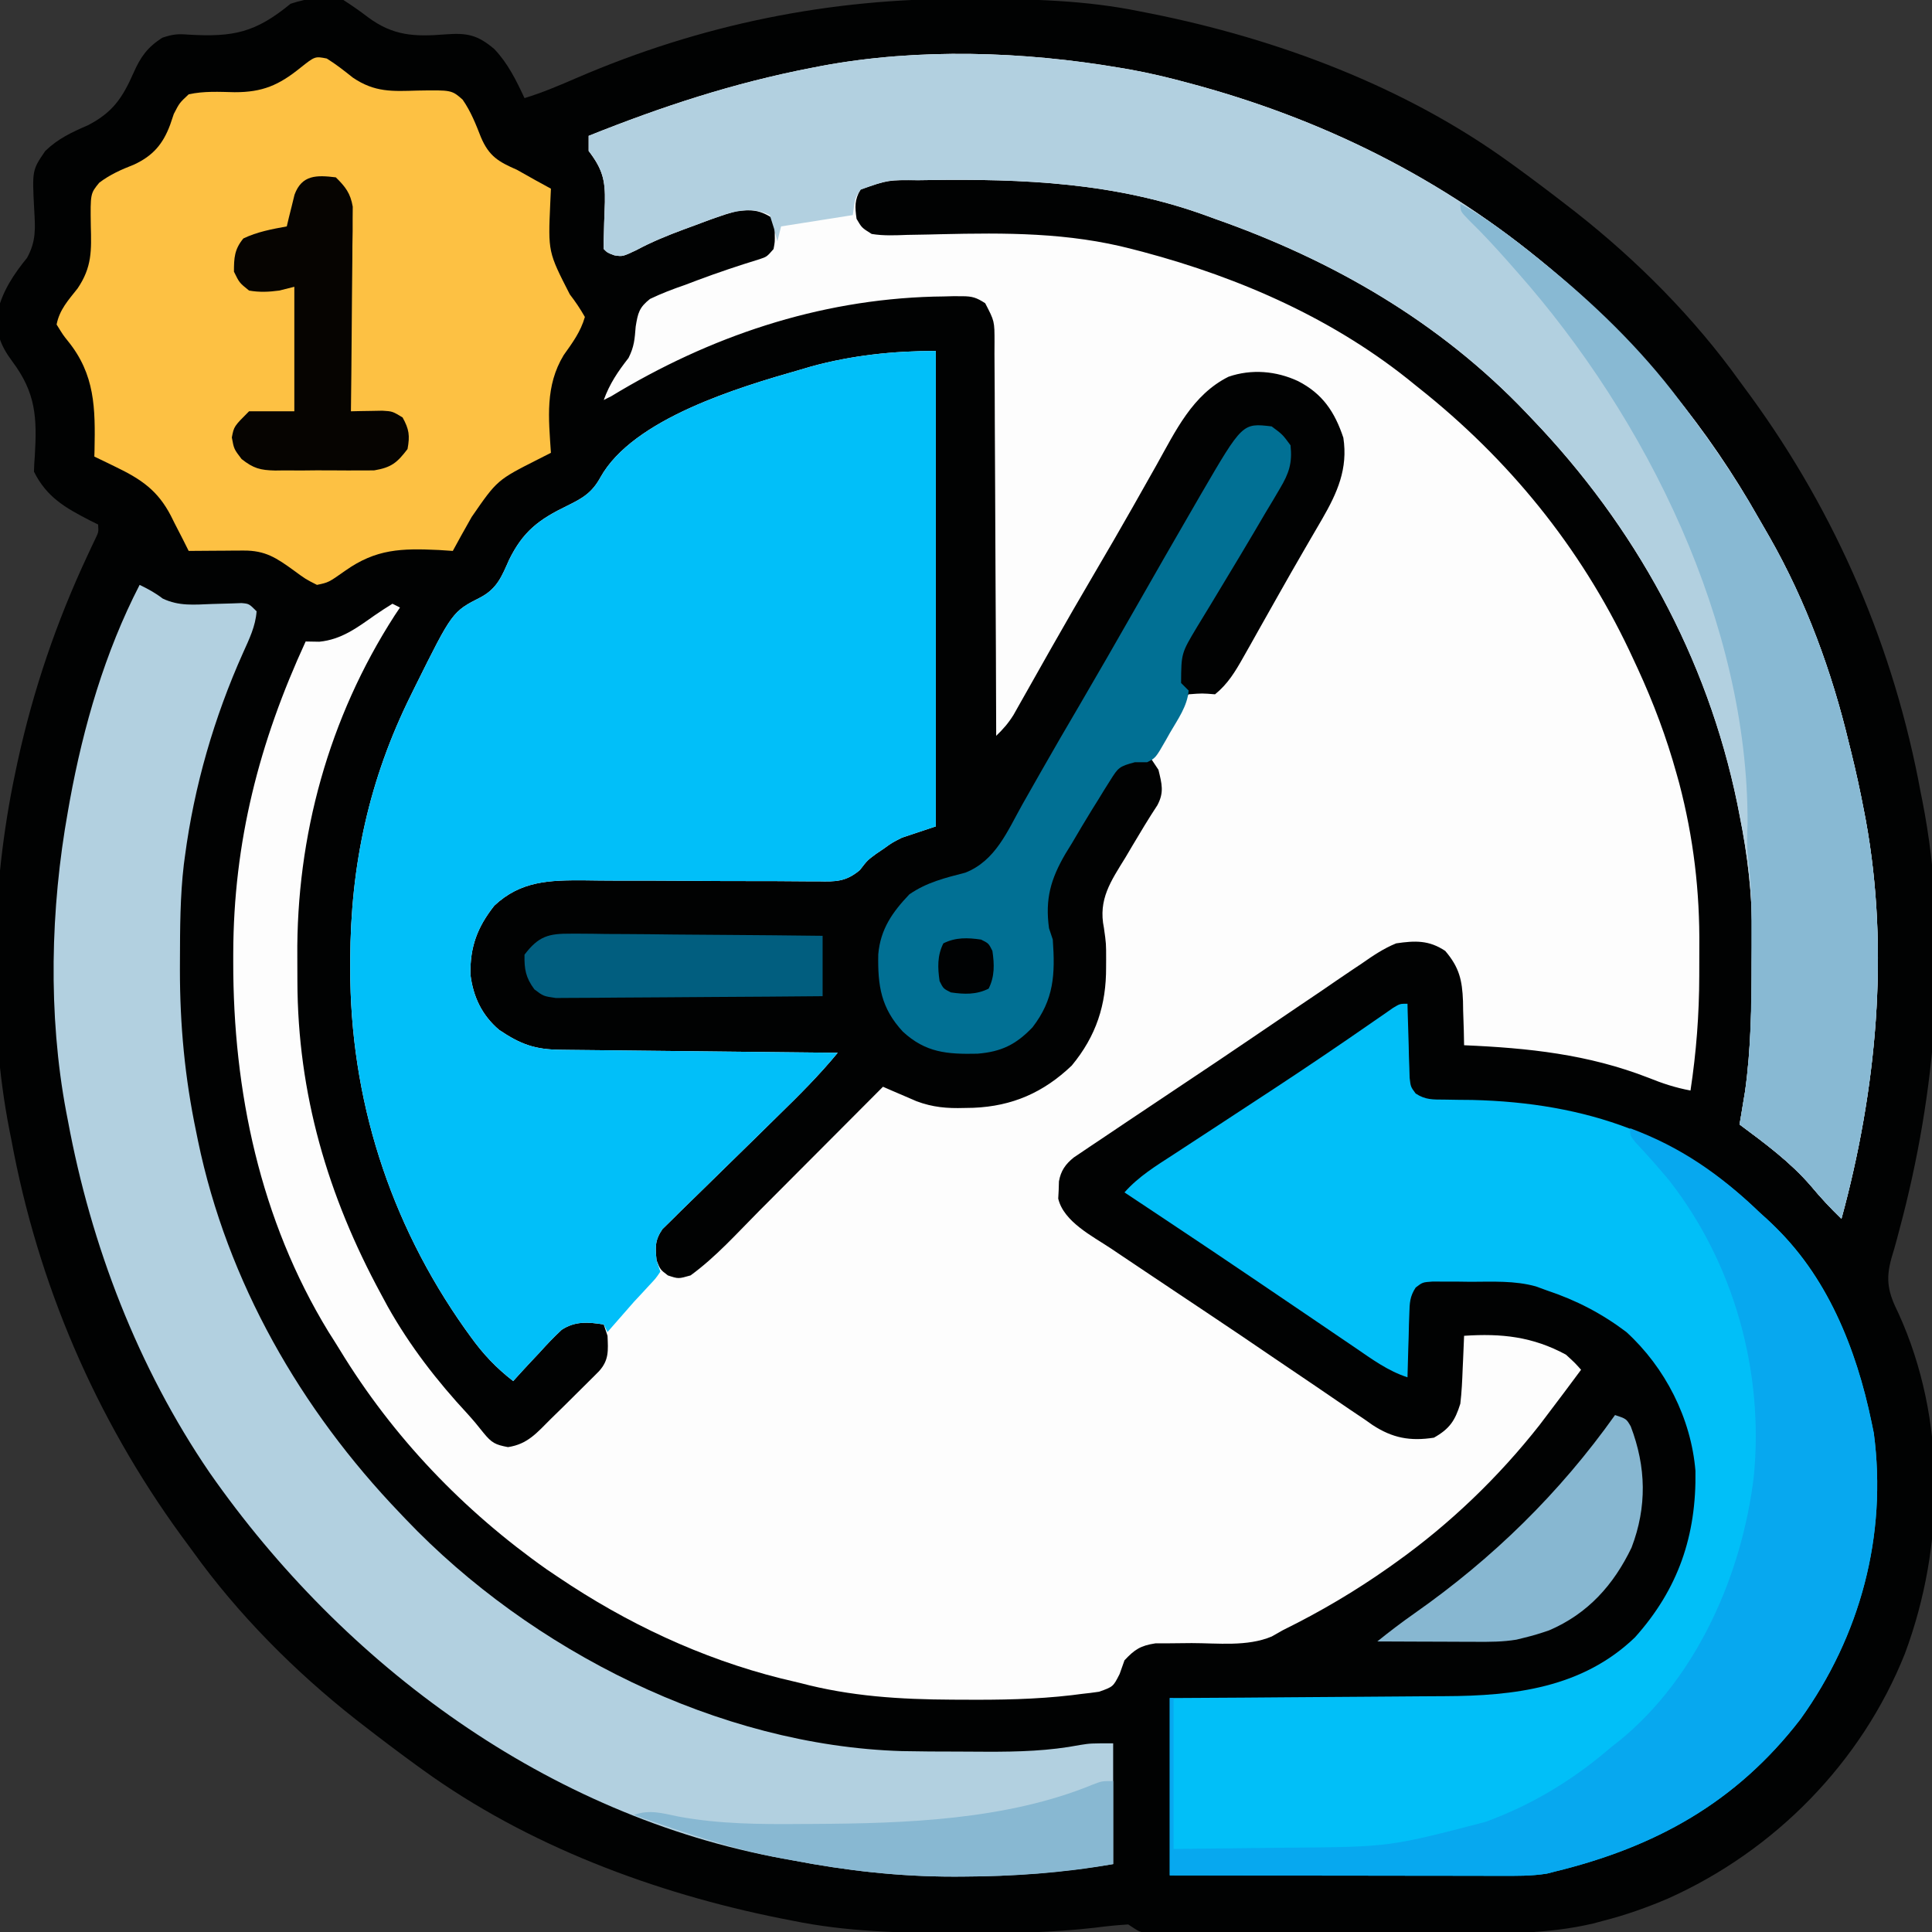
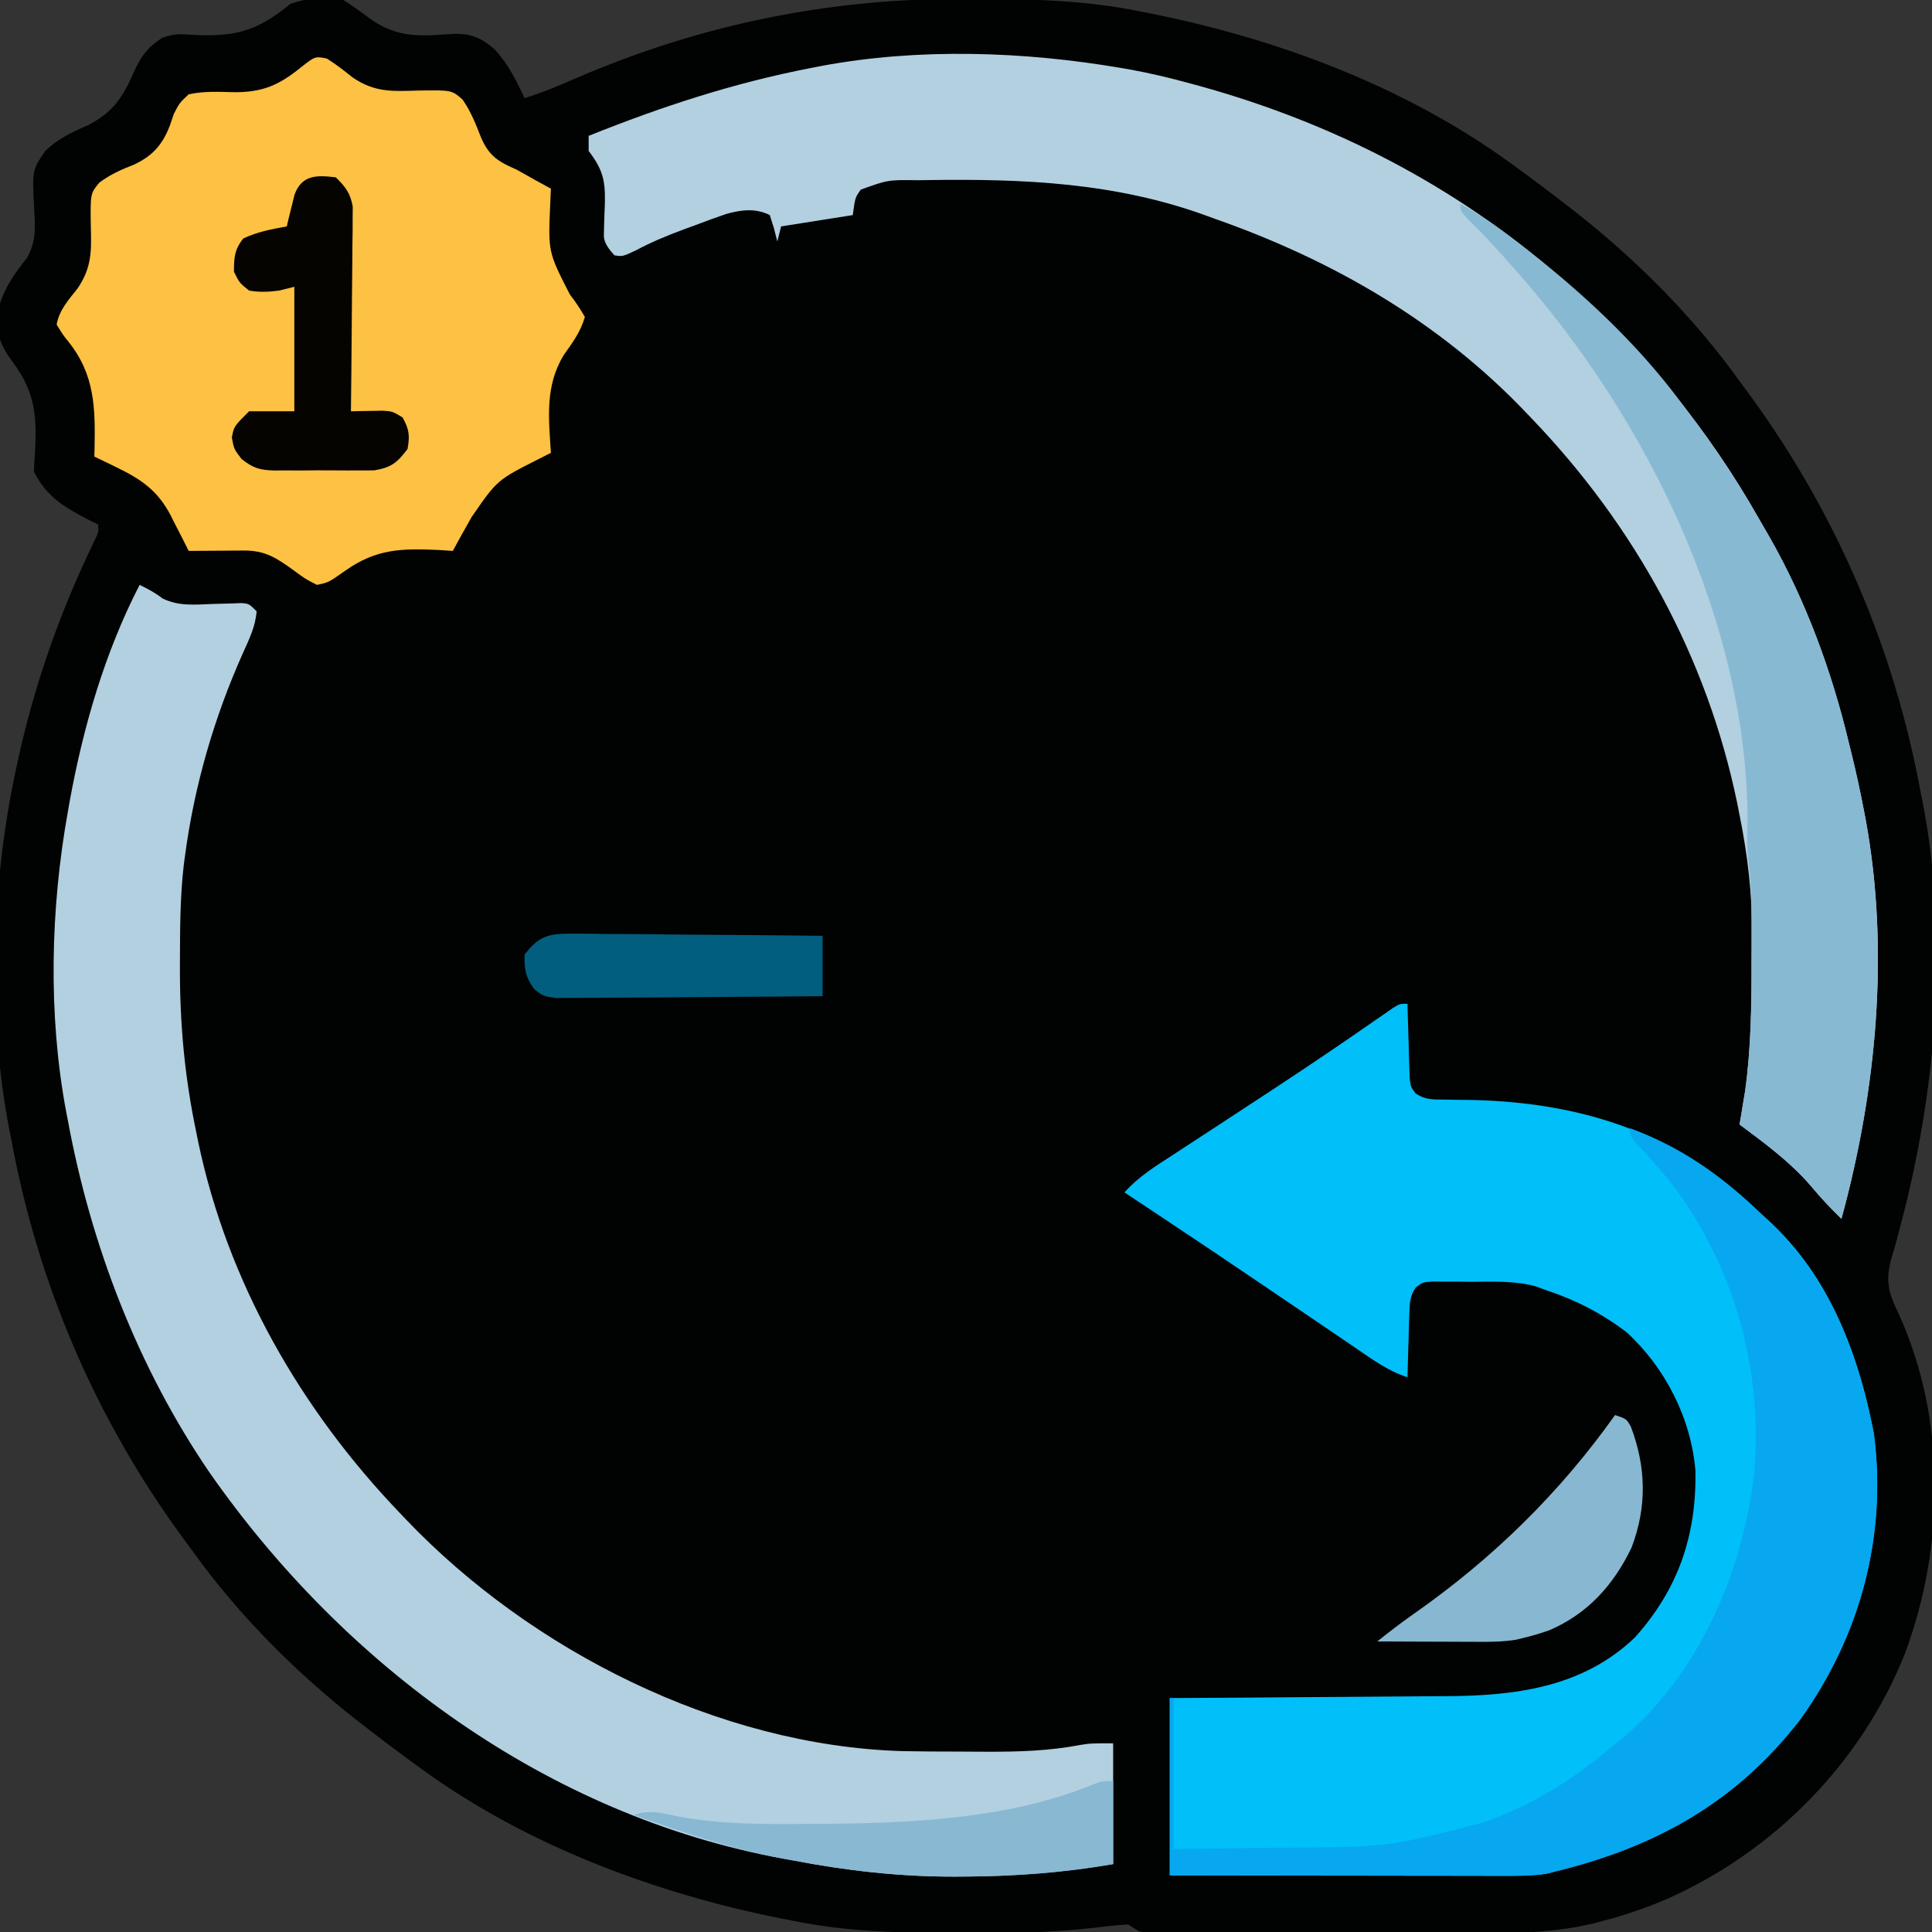
<svg xmlns="http://www.w3.org/2000/svg" height="512" width="512" version="1.1">
  <rect width="100%" height="100%" fill="#333333" stroke="none" />
  <path transform="translate(91,0)" fill="#010202" d="M0 0 C2.248 1.441 4.323 2.889 6.438 4.5 C13.144 9.525 18.859 9.767 27.072 9.105 C32.694 8.695 35.506 9.176 40 13 C43.636 16.85 45.783 21.247 48 26 C52.788 24.539 57.304 22.609 61.89 20.624 C94.822 6.452 128.767 -0.448 164.562 -0.312 C166.094 -0.309 166.094 -0.309 167.656 -0.306 C182.296 -0.256 196.613 0.046 211 3 C212.519 3.298 212.519 3.298 214.068 3.602 C247.461 10.28 281.24 22.899 309 43 C309.609 43.441 310.218 43.881 310.846 44.335 C315.625 47.812 320.334 51.372 325 55 C325.813 55.631 325.813 55.631 326.643 56.274 C342.873 69.033 357.972 84.215 370 101 C370.989 102.345 371.979 103.69 372.969 105.035 C395.769 136.342 410.988 171.9 418 210 C418.161 210.801 418.322 211.601 418.487 212.426 C425.71 249.354 422.057 289.829 412.367 325.855 C412.139 326.725 411.911 327.594 411.675 328.49 C411.234 330.13 410.765 331.763 410.266 333.387 C408.607 339.3 409.427 342.64 412.125 348.062 C424.877 376.073 424.485 409.659 413.812 438.25 C402.292 467.134 379.272 490.509 350.989 503.152 C345.462 505.508 339.823 507.512 334 509 C333.072 509.248 332.144 509.496 331.189 509.751 C318.859 512.644 306.623 512.418 294.016 512.363 C291.623 512.363 289.23 512.363 286.837 512.365 C281.855 512.365 276.873 512.354 271.891 512.336 C265.498 512.313 259.106 512.313 252.714 512.32 C247.788 512.323 242.862 512.316 237.936 512.307 C235.577 512.303 233.219 512.302 230.86 512.303 C227.579 512.304 224.298 512.291 221.017 512.275 C220.041 512.277 219.066 512.28 218.06 512.282 C217.169 512.275 216.278 512.268 215.36 512.261 C214.199 512.258 214.199 512.258 213.014 512.254 C211 512 211 512 208 510 C205.032 510.177 202.179 510.468 199.238 510.855 C187.873 512.166 176.618 512.357 165.188 512.312 C164.177 512.31 163.166 512.308 162.125 512.306 C147.558 512.256 133.314 511.939 119 509 C117.987 508.801 116.975 508.603 115.932 508.398 C82.539 501.72 48.76 489.101 21 469 C20.391 468.559 19.782 468.119 19.154 467.665 C14.375 464.188 9.666 460.628 5 457 C4.458 456.579 3.916 456.159 3.357 455.726 C-12.873 442.967 -27.972 427.785 -40 411 C-40.989 409.655 -41.979 408.31 -42.969 406.965 C-65.769 375.658 -80.988 340.1 -88 302 C-88.241 300.799 -88.241 300.799 -88.487 299.574 C-94.361 269.547 -93.31 234.848 -87 205 C-86.78 203.958 -86.561 202.916 -86.334 201.843 C-82.194 182.859 -76.066 164.862 -67.844 147.269 C-67.474 146.476 -67.104 145.684 -66.723 144.867 C-66.39 144.167 -66.058 143.467 -65.715 142.746 C-64.874 141.006 -64.874 141.006 -65 139 C-65.736 138.636 -66.472 138.273 -67.23 137.898 C-73.765 134.532 -78.629 131.742 -82 125 C-81.978 123.639 -81.896 122.278 -81.781 120.922 C-81.161 110.614 -81.496 104.103 -87.768 95.748 C-91.081 91.255 -92.139 88.08 -91.633 82.531 C-90.257 77.029 -87.375 72.692 -83.832 68.332 C-81.381 63.874 -81.655 60.477 -81.938 55.5 C-82.48 45.089 -82.48 45.089 -79 40 C-75.564 36.704 -72.019 35.07 -67.688 33.188 C-61.147 29.803 -58.567 25.988 -55.624 19.331 C-53.726 15.04 -51.95 12.568 -48 10 C-45.133 9.044 -43.878 8.952 -40.973 9.184 C-29.14 9.853 -23.329 8.661 -14 1 C-9.198 -0.601 -4.997 -0.99 0 0 Z" />
-   <path transform="translate(297,18)" fill="#FDFDFD" d="M0 0 C0.785 0.134 1.569 0.268 2.378 0.406 C7.656 1.355 12.826 2.595 18 4 C18.954 4.259 19.908 4.518 20.892 4.784 C56.241 14.588 88.202 30.99 116 55 C117.205 56.038 117.205 56.038 118.434 57.098 C138.674 74.941 155.7 95.702 168.991 119.217 C169.971 120.949 170.974 122.668 171.977 124.387 C181.635 141.336 188.48 160.06 193 179 C193.177 179.711 193.354 180.422 193.537 181.155 C194.843 186.409 195.984 191.682 197 197 C197.152 197.798 197.305 198.595 197.462 199.417 C203.801 234.209 200.273 271.07 191 305 C188.11 302.198 185.446 299.348 182.875 296.25 C177.42 289.932 170.677 284.957 164 280 C164.133 279.224 164.266 278.448 164.402 277.648 C164.579 276.568 164.756 275.488 164.938 274.375 C165.199 272.809 165.199 272.809 165.465 271.211 C167.04 259.917 167.212 248.508 167.24 237.125 C167.25 234.766 167.281 232.409 167.312 230.051 C167.389 219.088 166.161 208.738 164 198 C163.702 196.478 163.702 196.478 163.397 194.925 C155.403 156.162 136.295 121.463 109 93 C108.496 92.469 107.992 91.937 107.473 91.39 C84.545 67.326 56.216 50.958 25 40 C24.33 39.754 23.66 39.508 22.97 39.255 C-1.277 30.37 -25.825 29.34 -51.332 29.727 C-52.104 29.737 -52.876 29.748 -53.671 29.759 C-61.633 29.685 -61.633 29.685 -68.938 32.188 C-70.56 34.956 -70.449 36.855 -70 40 C-68.625 42.36 -68.625 42.36 -66 44 C-62.861 44.515 -59.78 44.369 -56.609 44.25 C-54.695 44.215 -52.78 44.181 -50.866 44.147 C-49.866 44.122 -48.867 44.097 -47.837 44.071 C-30.519 43.671 -13.866 43.592 3 48 C3.954 48.247 4.907 48.493 5.89 48.748 C31.942 55.699 57.062 66.766 78 84 C79.017 84.816 80.034 85.632 81.082 86.473 C104.77 105.755 123.287 129.209 136 157 C136.336 157.724 136.673 158.448 137.019 159.193 C141.198 168.276 144.642 177.423 147.312 187.062 C147.543 187.887 147.773 188.712 148.01 189.561 C151.802 204.013 153.488 218.22 153.336 233.142 C153.312 235.631 153.316 238.12 153.322 240.609 C153.303 250.879 152.536 260.847 151 271 C147.052 270.263 143.603 269.136 139.875 267.625 C123.885 261.391 108.009 259.725 91 259 C90.974 257.698 90.948 256.396 90.922 255.055 C90.866 253.328 90.808 251.602 90.75 249.875 C90.736 249.019 90.722 248.163 90.707 247.281 C90.494 241.744 89.726 238.365 86 234 C81.698 231.132 78.048 231.256 73 232 C69.664 233.359 66.853 235.263 63.91 237.324 C62.64 238.173 62.64 238.173 61.344 239.038 C58.568 240.9 55.816 242.793 53.062 244.688 C51.132 245.992 49.201 247.295 47.268 248.595 C43.232 251.316 39.205 254.05 35.185 256.793 C29.021 260.995 22.821 265.14 16.613 269.277 C13.655 271.253 10.697 273.231 7.74 275.209 C5.833 276.484 3.926 277.759 2.018 279.032 C-0.641 280.81 -3.294 282.595 -5.945 284.383 C-6.736 284.91 -7.527 285.437 -8.341 285.979 C-9.422 286.711 -9.422 286.711 -10.524 287.458 C-11.151 287.879 -11.777 288.3 -12.423 288.733 C-14.651 290.523 -15.868 292.261 -16.371 295.086 C-16.404 296.219 -16.404 296.219 -16.438 297.375 C-16.477 298.125 -16.517 298.875 -16.559 299.648 C-15.099 305.794 -7.473 309.6 -2.547 312.883 C-1.292 313.729 -1.292 313.729 -0.011 314.592 C2.738 316.443 5.493 318.285 8.25 320.125 C10.168 321.408 12.086 322.691 14.004 323.973 C16.979 325.962 19.955 327.95 22.932 329.935 C28.9 333.914 34.843 337.927 40.764 341.974 C44.467 344.501 48.183 347.008 51.901 349.512 C53.665 350.705 55.423 351.906 57.175 353.115 C59.625 354.803 62.093 356.461 64.566 358.113 C65.275 358.612 65.984 359.11 66.714 359.624 C72.023 363.107 76.687 363.973 83 363 C87.161 360.659 88.607 358.475 90 354 C90.372 350.901 90.507 347.805 90.625 344.688 C90.664 343.852 90.702 343.016 90.742 342.154 C90.836 340.103 90.919 338.052 91 336 C100.913 335.331 109.153 336.211 118 341 C120.367 343.172 120.367 343.172 122 345 C119.03 349.023 116.027 353.019 113 357 C112.339 357.874 111.677 358.748 110.996 359.648 C100.158 373.435 87.274 385.821 73 396 C72.4 396.429 71.8 396.857 71.181 397.299 C62.199 403.638 52.864 409.147 43 414 C42.013 414.559 41.025 415.119 40.008 415.695 C33.521 418.422 25.737 417.442 18.81 417.436 C16.808 417.439 14.806 417.467 12.805 417.496 C11.026 417.499 11.026 417.499 9.21 417.502 C5.249 418.117 3.738 419.088 1 422 C0.575 423.198 0.15 424.396 -0.288 425.631 C-2 429 -2 429 -5.718 430.324 C-7.269 430.557 -8.826 430.749 -10.387 430.91 C-11.227 431.018 -12.068 431.126 -12.934 431.237 C-22.538 432.365 -32.154 432.506 -41.812 432.438 C-42.731 432.434 -43.649 432.431 -44.596 432.428 C-58.445 432.361 -71.562 431.567 -85 428 C-86.698 427.594 -88.396 427.189 -90.094 426.785 C-111.182 421.498 -131.012 412.134 -149 400 C-150.02 399.313 -151.039 398.626 -152.09 397.918 C-174.211 382.335 -192.9 362.802 -206.959 339.702 C-207.948 338.085 -208.966 336.485 -209.984 334.887 C-228.063 305.273 -235.24 271.159 -235.188 236.875 C-235.187 236.143 -235.186 235.411 -235.186 234.656 C-235.119 205.136 -228.314 178.741 -216 152 C-214.804 152.021 -213.607 152.041 -212.375 152.062 C-206.525 151.493 -202.382 148.36 -197.699 145.063 C-196.166 143.993 -194.586 142.99 -193 142 C-192.34 142.33 -191.68 142.66 -191 143 C-191.473 143.706 -191.946 144.413 -192.434 145.141 C-209.842 172.153 -218.491 203.563 -218.206 235.626 C-218.187 237.763 -218.185 239.899 -218.186 242.035 C-218.114 271.808 -210.156 298.911 -196 325 C-195.138 326.599 -195.138 326.599 -194.258 328.23 C-188.385 338.69 -181.196 347.97 -173.043 356.746 C-171.588 358.351 -170.201 360.018 -168.863 361.723 C-166.665 364.409 -165.75 364.857 -162.375 365.5 C-157.139 364.724 -154.676 361.653 -151 358 C-149.803 356.829 -148.607 355.659 -147.41 354.488 C-144.891 352.005 -142.375 349.518 -139.879 347.012 C-139.083 346.214 -139.083 346.214 -138.272 345.401 C-135.571 342.426 -135.841 339.89 -136 336 C-136.495 334.515 -136.495 334.515 -137 333 C-141.115 332.356 -144.562 332.059 -148.149 334.406 C-150.237 336.353 -152.159 338.373 -154.062 340.5 C-154.737 341.215 -155.412 341.931 -156.107 342.668 C-157.761 344.427 -159.389 346.203 -161 348 C-165.542 344.469 -168.964 340.852 -172.312 336.188 C-172.785 335.534 -173.257 334.88 -173.743 334.206 C-193.778 305.918 -204.25 273.085 -204.188 238.5 C-204.186 237.781 -204.185 237.062 -204.184 236.321 C-204.099 211.225 -199.213 188.532 -188 166 C-187.662 165.313 -187.324 164.625 -186.975 163.917 C-177.129 144.092 -177.129 144.092 -169.531 140.242 C-165.202 137.887 -164 134.673 -162.062 130.312 C-158.325 122.75 -154.138 119.638 -146.659 116.021 C-142.587 114.019 -140.137 112.609 -137.875 108.5 C-129.228 92.958 -101.112 84.603 -85 80 C-84.002 79.706 -83.005 79.412 -81.977 79.109 C-71.158 76.151 -60.202 75 -49 75 C-49 116.58 -49 158.16 -49 201 C-51.97 201.99 -54.94 202.98 -58 204 C-60.629 205.34 -60.629 205.34 -62.75 206.875 C-63.446 207.347 -64.142 207.819 -64.859 208.305 C-67.146 209.995 -67.146 209.995 -69.126 212.571 C-72.781 215.66 -75.55 215.674 -80.12 215.564 C-80.924 215.565 -81.728 215.566 -82.556 215.567 C-84.297 215.566 -86.038 215.553 -87.779 215.53 C-90.543 215.496 -93.305 215.493 -96.068 215.499 C-102.934 215.507 -109.8 215.466 -116.666 215.416 C-122.465 215.375 -128.263 215.357 -134.063 215.373 C-136.772 215.371 -139.479 215.334 -142.188 215.296 C-151.314 215.26 -158.942 215.382 -166 222 C-170.523 227.736 -172.45 232.917 -172.332 240.238 C-171.623 246.134 -169.281 251.061 -164.734 254.926 C-159.026 258.784 -155.21 260.153 -148.337 260.205 C-147.547 260.215 -146.757 260.225 -145.942 260.235 C-143.324 260.267 -140.705 260.292 -138.086 260.316 C-136.273 260.337 -134.46 260.358 -132.646 260.379 C-127.869 260.435 -123.092 260.484 -118.314 260.532 C-113.441 260.582 -108.568 260.638 -103.695 260.693 C-94.13 260.801 -84.565 260.902 -75 261 C-79.903 266.944 -85.254 272.29 -90.773 277.66 C-92.669 279.523 -94.563 281.387 -96.457 283.252 C-99.425 286.172 -102.398 289.087 -105.385 291.988 C-107.346 293.891 -109.298 295.803 -111.242 297.724 C-113.066 299.527 -114.902 301.318 -116.75 303.096 C-117.983 304.323 -117.983 304.323 -119.24 305.574 C-119.968 306.286 -120.696 306.998 -121.446 307.731 C-123.46 310.671 -123.372 312.505 -123 316 C-122.029 318.462 -122.029 318.462 -120 320 C-117.219 320.921 -117.219 320.921 -114 320 C-107.319 315.156 -101.611 308.742 -95.812 302.91 C-94.86 301.956 -93.907 301.002 -92.955 300.048 C-90.473 297.563 -87.995 295.075 -85.518 292.586 C-82.978 290.037 -80.436 287.49 -77.895 284.943 C-72.927 279.965 -67.962 274.984 -63 270 C-62.191 270.353 -61.381 270.706 -60.547 271.07 C-59.478 271.528 -58.409 271.987 -57.307 272.458 C-56.25 272.915 -55.193 273.371 -54.104 273.841 C-49.82 275.441 -46.032 275.764 -41.5 275.625 C-40.686 275.61 -39.872 275.594 -39.034 275.578 C-28.722 275.153 -20.461 271.531 -12.977 264.387 C-6.492 256.557 -3.819 248.271 -3.875 238.312 C-3.871 237.643 -3.867 236.973 -3.863 236.283 C-3.859 232.059 -3.859 232.059 -4.451 227.887 C-6.003 220.349 -2.633 215.559 1.25 209.25 C1.849 208.236 2.449 207.221 3.066 206.176 C5.219 202.543 7.389 198.929 9.71 195.401 C11.555 191.967 10.893 189.711 10 186 C9.34 185.01 8.68 184.02 8 183 C9.478 180.142 11.014 177.32 12.562 174.5 C12.981 173.689 13.399 172.878 13.83 172.043 C15.085 169.798 16.227 167.866 18 166 C21.59 165.719 21.59 165.719 25 166 C28.388 163.248 30.346 159.996 32.469 156.223 C33.117 155.079 33.765 153.935 34.433 152.756 C35.122 151.525 35.811 150.294 36.5 149.062 C37.211 147.802 37.922 146.542 38.633 145.283 C39.713 143.372 40.791 141.461 41.867 139.548 C44.101 135.58 46.362 131.629 48.648 127.691 C49.197 126.745 49.745 125.798 50.311 124.822 C51.326 123.071 52.346 121.321 53.369 119.574 C57.407 112.577 60.262 106.206 59 98 C56.709 91.128 53.488 86.331 47 83 C41.204 80.295 34.647 79.741 28.566 81.84 C18.997 86.633 14.57 96.167 9.511 105.195 C7.758 108.324 5.987 111.442 4.219 114.562 C3.862 115.194 3.505 115.825 3.137 116.476 C-0.187 122.35 -3.585 128.179 -7 134 C-10.821 140.512 -14.604 147.043 -18.324 153.613 C-18.688 154.255 -19.053 154.897 -19.428 155.559 C-21.211 158.703 -22.99 161.85 -24.76 165.002 C-25.4 166.132 -26.04 167.262 -26.699 168.426 C-27.547 169.933 -27.547 169.933 -28.413 171.47 C-29.803 173.686 -31.132 175.21 -33 177 C-33.001 176.426 -33.003 175.853 -33.004 175.262 C-33.041 161.307 -33.101 147.353 -33.184 133.398 C-33.224 126.65 -33.256 119.902 -33.271 113.153 C-33.285 106.643 -33.32 100.134 -33.368 93.624 C-33.383 91.138 -33.391 88.651 -33.392 86.165 C-33.394 82.688 -33.421 79.212 -33.454 75.735 C-33.449 74.702 -33.444 73.67 -33.439 72.605 C-33.44 67.111 -33.44 67.111 -35.912 62.36 C-38.191 60.876 -39.332 60.497 -42.027 60.504 C-43.199 60.499 -43.199 60.499 -44.394 60.495 C-45.653 60.528 -45.653 60.528 -46.938 60.562 C-47.82 60.577 -48.702 60.592 -49.612 60.607 C-80.207 61.456 -108.962 71.176 -135 87 C-135.99 87.495 -135.99 87.495 -137 88 C-135.426 83.657 -133.254 80.486 -130.438 76.867 C-128.905 73.811 -128.812 71.905 -128.535 68.539 C-127.95 64.959 -127.625 63.492 -124.742 61.222 C-121.688 59.756 -118.643 58.595 -115.438 57.5 C-114.377 57.098 -113.317 56.696 -112.225 56.281 C-106.783 54.24 -101.283 52.397 -95.727 50.693 C-93.782 50.044 -93.782 50.044 -92 48 C-91.645 46.092 -91.645 46.092 -91.688 44 C-91.662 42.948 -91.662 42.948 -91.637 41.875 C-91.757 41.256 -91.876 40.638 -92 40 C-95.562 37.625 -97.89 37.418 -102 38 C-105.73 39.035 -109.321 40.373 -112.938 41.75 C-113.888 42.098 -114.839 42.446 -115.818 42.805 C-120.177 44.427 -124.344 46.123 -128.441 48.328 C-132 50 -132 50 -134.16 49.667 C-136 49 -136 49 -137 48 C-137.038 46.58 -137.012 45.158 -136.957 43.738 C-136.936 42.866 -136.914 41.994 -136.893 41.096 C-136.84 39.259 -136.775 37.423 -136.697 35.588 C-136.581 29.699 -137.327 26.813 -141 22 C-141 20.68 -141 19.36 -141 18 C-121.523 10.202 -102.618 3.991 -82 0 C-81.133 -0.17 -80.266 -0.339 -79.373 -0.514 C-53.601 -5.333 -25.759 -4.398 0 0 Z" />
-   <path transform="translate(248,93)" fill="#01BFF9" d="M0 0 C0 41.58 0 83.16 0 126 C-2.97 126.99 -5.94 127.98 -9 129 C-11.629 130.34 -11.629 130.34 -13.75 131.875 C-14.446 132.347 -15.142 132.819 -15.859 133.305 C-18.146 134.995 -18.146 134.995 -20.126 137.571 C-23.781 140.66 -26.55 140.674 -31.12 140.564 C-31.924 140.565 -32.728 140.566 -33.556 140.567 C-35.297 140.566 -37.038 140.553 -38.779 140.53 C-41.543 140.496 -44.305 140.493 -47.068 140.499 C-53.934 140.507 -60.8 140.466 -67.666 140.416 C-73.465 140.375 -79.263 140.357 -85.063 140.373 C-87.772 140.371 -90.479 140.334 -93.188 140.296 C-102.314 140.26 -109.942 140.382 -117 147 C-121.523 152.736 -123.45 157.917 -123.332 165.238 C-122.623 171.134 -120.281 176.061 -115.734 179.926 C-110.026 183.784 -106.21 185.153 -99.337 185.205 C-98.547 185.215 -97.757 185.225 -96.942 185.235 C-94.324 185.267 -91.705 185.292 -89.086 185.316 C-87.273 185.337 -85.46 185.358 -83.646 185.379 C-78.869 185.435 -74.092 185.484 -69.314 185.532 C-64.441 185.582 -59.568 185.638 -54.695 185.693 C-45.13 185.801 -35.565 185.902 -26 186 C-30.903 191.944 -36.254 197.29 -41.773 202.66 C-43.669 204.523 -45.563 206.387 -47.457 208.252 C-50.425 211.172 -53.398 214.087 -56.385 216.988 C-58.346 218.891 -60.298 220.803 -62.242 222.724 C-64.066 224.527 -65.902 226.318 -67.75 228.096 C-68.572 228.914 -69.393 229.732 -70.24 230.574 C-70.968 231.286 -71.696 231.998 -72.446 232.731 C-74.464 235.677 -74.358 237.495 -74 241 C-73.67 241.99 -73.34 242.98 -73 244 C-74.188 245.762 -74.188 245.762 -76 247.688 C-76.641 248.382 -77.281 249.077 -77.941 249.793 C-78.621 250.521 -79.3 251.25 -80 252 C-81.318 253.495 -82.63 254.995 -83.938 256.5 C-84.958 257.667 -85.979 258.833 -87 260 C-87.33 259.34 -87.66 258.68 -88 258 C-92.115 257.356 -95.562 257.059 -99.149 259.406 C-101.237 261.353 -103.159 263.373 -105.062 265.5 C-105.737 266.215 -106.412 266.931 -107.107 267.668 C-108.761 269.427 -110.389 271.203 -112 273 C-116.542 269.469 -119.964 265.852 -123.312 261.188 C-123.785 260.534 -124.257 259.88 -124.743 259.206 C-144.778 230.918 -155.25 198.085 -155.188 163.5 C-155.186 162.781 -155.185 162.062 -155.184 161.321 C-155.099 136.225 -150.213 113.532 -139 91 C-138.662 90.313 -138.324 89.625 -137.975 88.917 C-128.129 69.092 -128.129 69.092 -120.531 65.242 C-116.202 62.887 -115 59.673 -113.062 55.312 C-109.325 47.75 -105.138 44.638 -97.659 41.021 C-93.587 39.019 -91.137 37.609 -88.875 33.5 C-80.228 17.958 -52.112 9.603 -36 5 C-35.002 4.706 -34.005 4.412 -32.977 4.109 C-22.158 1.151 -11.202 0 0 0 Z" />
  <path transform="translate(373,266)" fill="#01BFF8" d="M0 0 C0.015 0.651 0.029 1.301 0.044 1.972 C0.119 4.919 0.215 7.866 0.312 10.812 C0.335 11.837 0.358 12.861 0.381 13.916 C0.416 14.899 0.452 15.882 0.488 16.895 C0.514 17.801 0.541 18.706 0.568 19.64 C0.846 22.015 0.846 22.015 2.166 23.794 C4.771 25.507 6.751 25.385 9.855 25.406 C11.027 25.426 12.199 25.445 13.406 25.465 C14.654 25.477 15.902 25.488 17.188 25.5 C47.212 26.225 72.513 34.768 94 56 C94.715 56.643 95.431 57.286 96.168 57.949 C111.187 71.769 118.966 91.436 123 111 C123.191 111.924 123.382 112.849 123.578 113.801 C127.156 140.937 119.99 167.535 104.094 189.652 C87.077 211.725 65.611 223.524 39 230 C38.323 230.174 37.647 230.348 36.95 230.527 C32.8 231.192 28.724 231.13 24.528 231.114 C23.108 231.114 23.108 231.114 21.659 231.114 C18.537 231.113 15.415 231.105 12.293 231.098 C10.125 231.096 7.958 231.094 5.79 231.093 C0.09 231.09 -5.609 231.08 -11.309 231.069 C-18.15 231.057 -24.992 231.052 -31.834 231.046 C-42.222 231.037 -52.611 231.017 -63 231 C-63 215.49 -63 199.98 -63 184 C-53.355 183.944 -53.355 183.944 -43.516 183.887 C-39.423 183.856 -35.331 183.825 -31.238 183.791 C-24.754 183.737 -18.269 183.686 -11.785 183.654 C-6.552 183.627 -1.32 183.587 3.913 183.537 C5.901 183.52 7.89 183.509 9.878 183.502 C28.266 183.439 46.315 181.318 60.266 167.934 C71.794 155.081 76.588 140.897 76.312 123.809 C75.169 109.875 68.298 96.409 58 87 C51.551 82.117 44.669 78.544 37 76 C36.02 75.642 35.041 75.283 34.031 74.914 C28.412 73.343 22.535 73.672 16.75 73.688 C15.567 73.671 14.383 73.655 13.164 73.639 C12.032 73.638 10.9 73.637 9.734 73.637 C8.191 73.632 8.191 73.632 6.616 73.628 C4.007 73.809 4.007 73.809 2.174 75.204 C0.617 77.586 0.57 79.269 0.488 82.105 C0.435 83.58 0.435 83.58 0.381 85.084 C0.358 86.108 0.336 87.132 0.312 88.188 C0.278 89.223 0.244 90.259 0.209 91.326 C0.126 93.884 0.057 96.441 0 99 C-5.225 97.302 -9.454 94.165 -13.945 91.094 C-14.821 90.501 -15.696 89.908 -16.598 89.297 C-19.443 87.369 -22.284 85.434 -25.125 83.5 C-28.046 81.518 -30.969 79.538 -33.892 77.558 C-35.835 76.241 -37.779 74.924 -39.722 73.606 C-47.85 68.093 -56.009 62.626 -64.188 57.188 C-65.319 56.435 -66.45 55.682 -67.581 54.93 C-70.053 53.285 -72.526 51.642 -75 50 C-71.236 45.742 -66.59 42.931 -61.863 39.863 C-60.959 39.27 -60.054 38.678 -59.122 38.067 C-56.188 36.145 -53.25 34.229 -50.312 32.312 C-46.309 29.693 -42.309 27.07 -38.309 24.445 C-37.327 23.802 -36.345 23.158 -35.334 22.495 C-26.419 16.639 -17.592 10.661 -8.833 4.573 C-7.937 3.955 -7.041 3.336 -6.117 2.699 C-5.36 2.172 -4.604 1.644 -3.824 1.1 C-2 0 -2 0 0 0 Z" />
-   <path transform="translate(297,18)" fill="#B2D0E0" d="M0 0 C0.785 0.134 1.569 0.268 2.378 0.406 C7.656 1.355 12.826 2.595 18 4 C18.954 4.259 19.908 4.518 20.892 4.784 C56.241 14.588 88.202 30.99 116 55 C117.205 56.038 117.205 56.038 118.434 57.098 C138.674 74.941 155.7 95.702 168.991 119.217 C169.971 120.949 170.974 122.668 171.977 124.387 C181.635 141.336 188.48 160.06 193 179 C193.177 179.711 193.354 180.422 193.537 181.155 C194.843 186.409 195.984 191.682 197 197 C197.152 197.798 197.305 198.595 197.462 199.417 C203.801 234.209 200.273 271.07 191 305 C188.11 302.198 185.446 299.348 182.875 296.25 C177.42 289.932 170.677 284.957 164 280 C164.133 279.224 164.266 278.448 164.402 277.648 C164.579 276.568 164.756 275.488 164.938 274.375 C165.199 272.809 165.199 272.809 165.465 271.211 C167.04 259.917 167.212 248.508 167.24 237.125 C167.25 234.766 167.281 232.409 167.312 230.051 C167.389 219.088 166.161 208.738 164 198 C163.702 196.478 163.702 196.478 163.397 194.925 C155.403 156.162 136.295 121.463 109 93 C108.496 92.469 107.992 91.937 107.473 91.39 C84.545 67.326 56.216 50.958 25 40 C24.33 39.754 23.66 39.508 22.97 39.255 C-1.277 30.37 -25.825 29.34 -51.332 29.727 C-52.104 29.737 -52.876 29.748 -53.671 29.759 C-61.646 29.644 -61.646 29.644 -68.875 32.25 C-70.392 34.375 -70.392 34.375 -71 39 C-77.27 39.99 -83.54 40.98 -90 42 C-90.33 43.32 -90.66 44.64 -91 46 C-91.289 44.866 -91.578 43.731 -91.875 42.562 C-92.246 41.387 -92.618 40.211 -93 39 C-96.794 37.103 -100.535 37.597 -104.503 38.689 C-107.34 39.652 -110.139 40.684 -112.938 41.75 C-113.888 42.098 -114.839 42.446 -115.818 42.805 C-120.177 44.427 -124.344 46.123 -128.441 48.328 C-132 50 -132 50 -134.16 49.667 C-136 49 -136 49 -137 48 C-137.038 46.58 -137.012 45.158 -136.957 43.738 C-136.936 42.866 -136.914 41.994 -136.893 41.096 C-136.84 39.259 -136.775 37.423 -136.697 35.588 C-136.581 29.699 -137.327 26.813 -141 22 C-141 20.68 -141 19.36 -141 18 C-121.523 10.202 -102.618 3.991 -82 0 C-81.133 -0.17 -80.266 -0.339 -79.373 -0.514 C-53.601 -5.333 -25.759 -4.398 0 0 Z" />
+   <path transform="translate(297,18)" fill="#B2D0E0" d="M0 0 C0.785 0.134 1.569 0.268 2.378 0.406 C7.656 1.355 12.826 2.595 18 4 C18.954 4.259 19.908 4.518 20.892 4.784 C56.241 14.588 88.202 30.99 116 55 C117.205 56.038 117.205 56.038 118.434 57.098 C138.674 74.941 155.7 95.702 168.991 119.217 C169.971 120.949 170.974 122.668 171.977 124.387 C181.635 141.336 188.48 160.06 193 179 C193.177 179.711 193.354 180.422 193.537 181.155 C194.843 186.409 195.984 191.682 197 197 C197.152 197.798 197.305 198.595 197.462 199.417 C203.801 234.209 200.273 271.07 191 305 C188.11 302.198 185.446 299.348 182.875 296.25 C177.42 289.932 170.677 284.957 164 280 C164.133 279.224 164.266 278.448 164.402 277.648 C164.579 276.568 164.756 275.488 164.938 274.375 C165.199 272.809 165.199 272.809 165.465 271.211 C167.04 259.917 167.212 248.508 167.24 237.125 C167.25 234.766 167.281 232.409 167.312 230.051 C167.389 219.088 166.161 208.738 164 198 C163.702 196.478 163.702 196.478 163.397 194.925 C155.403 156.162 136.295 121.463 109 93 C108.496 92.469 107.992 91.937 107.473 91.39 C84.545 67.326 56.216 50.958 25 40 C24.33 39.754 23.66 39.508 22.97 39.255 C-1.277 30.37 -25.825 29.34 -51.332 29.727 C-52.104 29.737 -52.876 29.748 -53.671 29.759 C-61.646 29.644 -61.646 29.644 -68.875 32.25 C-70.392 34.375 -70.392 34.375 -71 39 C-77.27 39.99 -83.54 40.98 -90 42 C-90.33 43.32 -90.66 44.64 -91 46 C-91.289 44.866 -91.578 43.731 -91.875 42.562 C-92.246 41.387 -92.618 40.211 -93 39 C-96.794 37.103 -100.535 37.597 -104.503 38.689 C-107.34 39.652 -110.139 40.684 -112.938 41.75 C-113.888 42.098 -114.839 42.446 -115.818 42.805 C-120.177 44.427 -124.344 46.123 -128.441 48.328 C-132 50 -132 50 -134.16 49.667 C-137.038 46.58 -137.012 45.158 -136.957 43.738 C-136.936 42.866 -136.914 41.994 -136.893 41.096 C-136.84 39.259 -136.775 37.423 -136.697 35.588 C-136.581 29.699 -137.327 26.813 -141 22 C-141 20.68 -141 19.36 -141 18 C-121.523 10.202 -102.618 3.991 -82 0 C-81.133 -0.17 -80.266 -0.339 -79.373 -0.514 C-53.601 -5.333 -25.759 -4.398 0 0 Z" />
  <path transform="translate(37,155)" fill="#B2D0E0" d="M0 0 C2.227 1.072 4.143 2.11 6.113 3.621 C10.431 5.683 14.476 5.241 19.188 5.062 C20.993 5.003 22.799 4.951 24.605 4.91 C25.401 4.881 26.197 4.851 27.016 4.821 C29 5 29 5 31 7 C30.719 10.982 29.035 14.383 27.423 17.975 C19.732 35.134 14.459 53.348 12 72 C11.908 72.687 11.816 73.373 11.721 74.081 C10.724 82.522 10.714 91.011 10.688 99.5 C10.684 100.722 10.684 100.722 10.68 101.968 C10.675 116.635 11.979 130.613 15 145 C15.155 145.765 15.31 146.529 15.469 147.317 C23.236 184.742 42.712 218.588 69 246 C69.504 246.531 70.008 247.063 70.527 247.61 C103.684 282.41 153.481 307.59 202.007 309.061 C206.905 309.164 211.803 309.186 216.703 309.185 C219.296 309.187 221.889 309.206 224.482 309.225 C232.902 309.252 240.958 309.023 249.262 307.431 C252 307 252 307 258 307 C258 317.56 258 328.12 258 339 C244.514 341.248 231.555 342.266 217.938 342.312 C217.2 342.315 216.462 342.318 215.703 342.32 C201.201 342.326 187.25 340.735 173 338 C172.172 337.85 171.344 337.701 170.491 337.547 C108.217 326.198 54.238 286.412 18.522 235.229 C-0.467 207.412 -12.889 175.025 -19 142 C-19.15 141.231 -19.299 140.462 -19.453 139.669 C-24.308 113.872 -23.633 85.766 -19 60 C-18.834 59.06 -18.667 58.12 -18.496 57.151 C-14.896 37.478 -9.192 17.828 0 0 Z" />
  <path transform="translate(86.598,15.508)" fill="#FDC143" d="M0 0 C2.465 1.531 4.636 3.245 6.902 5.055 C12.728 9.004 17.347 8.69 24.09 8.492 C33.098 8.346 33.098 8.346 36.005 10.9 C38.167 14.008 39.49 17.365 40.863 20.875 C43.018 25.939 45.553 27.37 50.402 29.492 C52.075 30.419 53.742 31.356 55.402 32.305 C56.734 33.036 58.067 33.766 59.402 34.492 C59.344 35.759 59.286 37.026 59.227 38.332 C58.652 51.258 58.652 51.258 64.402 62.492 C65.922 64.471 67.161 66.307 68.402 68.492 C67.268 72.441 65.129 75.298 62.777 78.617 C57.838 86.778 58.793 95.251 59.402 104.492 C58.305 105.049 57.208 105.606 56.078 106.18 C45.163 111.7 45.163 111.7 38.402 121.492 C37.477 123.166 36.539 124.832 35.59 126.492 C34.859 127.824 34.129 129.157 33.402 130.492 C31.554 130.37 31.554 130.37 29.668 130.246 C19.805 129.797 13.102 129.918 4.848 135.766 C0.48 138.849 0.48 138.849 -2.598 139.492 C-5.605 137.973 -5.605 137.973 -8.723 135.68 C-13.344 132.332 -16.291 130.356 -22.047 130.395 C-23.318 130.399 -23.318 130.399 -24.615 130.404 C-25.496 130.413 -26.377 130.421 -27.285 130.43 C-28.624 130.436 -28.624 130.436 -29.99 130.443 C-32.193 130.455 -34.395 130.472 -36.598 130.492 C-37.117 129.456 -37.637 128.419 -38.172 127.352 C-38.876 125.981 -39.58 124.612 -40.285 123.242 C-40.625 122.56 -40.964 121.878 -41.314 121.176 C-44.795 114.474 -49.126 111.523 -55.91 108.242 C-56.979 107.721 -58.047 107.201 -59.148 106.664 C-59.957 106.277 -60.765 105.891 -61.598 105.492 C-61.572 104.648 -61.572 104.648 -61.547 103.787 C-61.33 92.668 -61.39 83.751 -68.623 74.845 C-69.859 73.305 -69.859 73.305 -71.598 70.492 C-70.821 66.532 -68.492 64.043 -66.035 60.93 C-62.197 55.25 -62.361 50.879 -62.535 44.305 C-62.656 35.775 -62.656 35.775 -60.288 32.905 C-57.438 30.742 -54.428 29.418 -51.113 28.125 C-46.091 25.793 -43.426 22.723 -41.5 17.535 C-41.182 16.593 -40.863 15.651 -40.535 14.68 C-39.031 11.762 -39.031 11.762 -36.598 9.492 C-32.586 8.594 -28.511 8.835 -24.423 8.927 C-17.036 8.945 -12.707 7.072 -7 2.464 C-3.125 -0.611 -3.125 -0.611 0 0 Z" />
  <path transform="translate(432,299)" fill="#07A8EF" d="M0 0 C13.33 4.916 23.781 12.22 34 22 C34.749 22.674 35.498 23.348 36.27 24.043 C51.664 38.413 59.818 57.717 64 78 C64.191 78.924 64.382 79.849 64.578 80.801 C68.156 107.937 60.99 134.535 45.094 156.652 C28.077 178.725 6.611 190.524 -20 197 C-20.677 197.174 -21.353 197.348 -22.05 197.527 C-26.2 198.192 -30.276 198.13 -34.472 198.114 C-35.892 198.114 -35.892 198.114 -37.341 198.114 C-40.463 198.113 -43.585 198.105 -46.707 198.098 C-48.875 198.096 -51.042 198.094 -53.21 198.093 C-58.91 198.09 -64.609 198.08 -70.309 198.069 C-77.15 198.057 -83.992 198.052 -90.834 198.046 C-101.222 198.037 -111.611 198.017 -122 198 C-122 182.49 -122 166.98 -122 151 C-121.67 151 -121.34 151 -121 151 C-121 164.2 -121 177.4 -121 191 C-113.336 190.925 -105.672 190.842 -98.008 190.738 C-95.408 190.705 -92.808 190.676 -90.208 190.654 C-63.758 190.44 -63.758 190.44 -38.312 183.812 C-37.526 183.512 -36.739 183.212 -35.928 182.902 C-24.395 178.351 -14.403 172.101 -5 164 C-4.277 163.433 -3.554 162.866 -2.809 162.281 C17.779 145.487 29.671 118.151 32.773 92.303 C35.515 64.488 27.525 35.716 10.254 13.699 C7.408 10.291 4.474 6.978 1.434 3.742 C0 2 0 2 0 0 Z" />
  <path transform="translate(387,54)" fill="#88B9D3" d="M0 0 C7.228 3.976 13.574 8.856 20 14 C20.793 14.633 20.793 14.633 21.603 15.278 C35.01 26.05 47.664 38.23 58 52 C58.491 52.652 58.981 53.304 59.487 53.976 C66.542 63.401 73.195 72.963 78.991 83.217 C79.971 84.949 80.974 86.668 81.977 88.387 C91.635 105.336 98.48 124.06 103 143 C103.177 143.711 103.354 144.422 103.537 145.155 C104.843 150.409 105.984 155.682 107 161 C107.229 162.196 107.229 162.196 107.462 163.417 C113.801 198.209 110.273 235.07 101 269 C98.11 266.198 95.446 263.348 92.875 260.25 C87.42 253.932 80.677 248.957 74 244 C74.133 243.224 74.266 242.448 74.402 241.648 C74.579 240.568 74.756 239.488 74.938 238.375 C75.112 237.331 75.286 236.287 75.465 235.211 C77.061 223.731 77.161 212.195 77.13 200.63 C77.125 198.173 77.13 195.717 77.137 193.26 C77.136 191.667 77.135 190.074 77.133 188.48 C77.136 187.402 77.136 187.402 77.139 186.302 C77.119 181.819 76.781 177.456 76.213 173.008 C75.9 170.056 76.022 167.151 76.125 164.188 C76.282 111.309 49.46 56.91 15 18 C14.183 17.072 13.365 16.144 12.523 15.188 C9.257 11.516 5.966 7.921 2.438 4.5 C0 2 0 2 0 0 Z" />
-   <path transform="translate(337,113)" fill="#017094" d="M0 0 C2.875 2.125 2.875 2.125 5 5 C5.509 9.708 4.609 12.406 2.211 16.43 C1.605 17.461 0.999 18.493 0.375 19.555 C-0.285 20.651 -0.945 21.746 -1.625 22.875 C-2.645 24.61 -3.664 26.345 -4.684 28.08 C-7.124 32.219 -9.597 36.338 -12.084 40.448 C-13.416 42.648 -14.742 44.851 -16.062 47.057 C-17.288 49.103 -18.527 51.141 -19.782 53.169 C-23.95 60.13 -23.95 60.13 -24 68 C-23.34 68.66 -22.68 69.32 -22 70 C-22.317 74.125 -24.908 77.679 -26.938 81.188 C-27.478 82.149 -27.478 82.149 -28.029 83.131 C-30.749 87.875 -30.749 87.875 -33 89 C-34.072 89 -35.145 89 -36.25 89 C-40.423 90.113 -40.653 90.413 -42.805 93.852 C-43.319 94.667 -43.833 95.482 -44.363 96.321 C-45.173 97.647 -45.173 97.647 -46 99 C-46.561 99.897 -47.121 100.794 -47.699 101.718 C-49.465 104.581 -51.174 107.473 -52.875 110.375 C-53.468 111.339 -54.061 112.303 -54.672 113.297 C-58.566 119.991 -60.058 125.257 -59 133 C-58.67 133.99 -58.34 134.98 -58 136 C-57.354 145.199 -57.653 151.831 -63.375 159.25 C-67.775 163.859 -71.684 165.732 -77.953 166.238 C-86.009 166.42 -91.706 165.968 -97.746 160.387 C-103.521 154.141 -104.415 148.248 -104.25 139.902 C-103.677 133.256 -100.519 128.734 -96 124 C-91.362 120.806 -86.551 119.657 -81.156 118.258 C-73.162 115.072 -70.07 107.339 -66.062 100.188 C-65.399 99.018 -64.735 97.849 -64.07 96.681 C-63.047 94.883 -62.024 93.085 -61.004 91.285 C-57.745 85.533 -54.408 79.827 -51.062 74.125 C-45.986 65.448 -40.978 56.734 -36 48 C-30.822 38.92 -25.625 29.851 -20.375 20.812 C-19.819 19.852 -19.264 18.891 -18.691 17.9 C-7.733 -0.91 -7.733 -0.91 0 0 Z" />
  <path transform="translate(89,47)" fill="#060401" d="M0 0 C2.558 2.524 3.86 4.198 4.481 7.765 C4.472 8.767 4.463 9.768 4.454 10.8 C4.454 12.511 4.454 12.511 4.453 14.257 C4.433 15.478 4.412 16.699 4.391 17.957 C4.385 19.215 4.379 20.473 4.373 21.769 C4.355 25.102 4.319 28.434 4.275 31.766 C4.234 35.172 4.215 38.577 4.195 41.982 C4.151 48.655 4.084 55.328 4 62 C4.763 61.981 5.526 61.962 6.312 61.943 C7.308 61.928 8.305 61.914 9.332 61.898 C10.817 61.87 10.817 61.87 12.331 61.841 C15 62 15 62 17.688 63.625 C19.431 66.779 19.653 68.445 19 72 C16.234 75.623 14.753 76.872 10.207 77.647 C8.743 77.68 7.277 77.684 5.812 77.664 C4.642 77.671 4.642 77.671 3.448 77.679 C1.805 77.682 0.16 77.673 -1.483 77.652 C-3.993 77.625 -6.498 77.652 -9.008 77.684 C-10.609 77.68 -12.211 77.674 -13.812 77.664 C-14.558 77.674 -15.304 77.684 -16.073 77.695 C-20.033 77.606 -21.833 77.132 -24.977 74.65 C-27 72 -27 72 -27.562 68.938 C-27 66 -27 66 -23 62 C-19.04 62 -15.08 62 -11 62 C-11 51.11 -11 40.22 -11 29 C-12.32 29.33 -13.64 29.66 -15 30 C-17.743 30.375 -20.266 30.486 -23 30 C-25.562 27.938 -25.562 27.938 -27 25 C-27 21.337 -26.871 19.052 -24.5 16.188 C-20.817 14.438 -16.996 13.726 -13 13 C-12.818 12.229 -12.636 11.458 -12.449 10.664 C-12.198 9.661 -11.946 8.658 -11.688 7.625 C-11.444 6.627 -11.2 5.63 -10.949 4.602 C-9.007 -0.721 -5.026 -0.617 0 0 Z" />
  <path transform="translate(428,375)" fill="#87B7D1" d="M0 0 C3 1 3 1 4.168 3.012 C8.26 13.75 8.5 24.32 4.383 35.117 C-0.384 45.056 -7.232 52.671 -17.461 57.055 C-19.633 57.812 -21.764 58.461 -24 59 C-24.705 59.173 -25.41 59.347 -26.136 59.526 C-29.744 60.123 -33.282 60.124 -36.926 60.098 C-38.047 60.096 -38.047 60.096 -39.191 60.093 C-41.565 60.088 -43.939 60.075 -46.312 60.062 C-47.928 60.057 -49.543 60.053 -51.158 60.049 C-55.106 60.038 -59.053 60.021 -63 60 C-59.784 57.404 -56.53 54.925 -53.144 52.553 C-32.437 38.031 -14.66 20.652 0 0 Z" />
  <path transform="translate(295,472)" fill="#88B8D2" d="M0 0 C0 7.26 0 14.52 0 22 C-13.359 24.386 -26.501 25.266 -40.062 25.312 C-41.169 25.316 -41.169 25.316 -42.297 25.32 C-56.799 25.326 -70.75 23.735 -85 21 C-85.828 20.85 -86.656 20.701 -87.509 20.547 C-101.082 18.073 -114.002 13.548 -127 9 C-122.955 7.424 -119.25 8.584 -115.16 9.414 C-104.254 11.414 -93.496 11.466 -82.438 11.375 C-81.425 11.37 -80.412 11.366 -79.369 11.361 C-54.994 11.23 -28.223 10.32 -5.356 0.912 C-3 0 -3 0 0 0 Z" />
  <path transform="translate(151.361,247.432)" fill="#015E7F" d="M0 0 C0.722 -0.001 1.445 -0.001 2.189 -0.002 C4.565 0.001 6.939 0.04 9.315 0.079 C10.967 0.089 12.619 0.096 14.271 0.101 C18.61 0.12 22.948 0.169 27.286 0.224 C31.717 0.276 36.148 0.298 40.579 0.323 C49.266 0.377 57.953 0.465 66.639 0.568 C66.639 5.848 66.639 11.128 66.639 16.568 C57.06 16.658 47.481 16.731 37.901 16.775 C33.453 16.796 29.005 16.824 24.557 16.869 C20.265 16.913 15.973 16.937 11.68 16.947 C10.042 16.955 8.405 16.969 6.767 16.991 C4.473 17.02 2.18 17.024 -0.114 17.022 C-2.072 17.035 -2.072 17.035 -4.07 17.049 C-7.361 16.568 -7.361 16.568 -9.747 14.754 C-12.058 11.623 -12.429 9.442 -12.361 5.568 C-8.635 0.67 -6.038 -0.051 0 0 Z" />
-   <path transform="translate(260,249)" fill="#000203" d="M0 0 C2 1 2 1 3 3 C3.52 6.564 3.631 9.738 2 13 C-1.262 14.631 -4.436 14.52 -8 14 C-10 13 -10 13 -11 11 C-11.52 7.436 -11.631 4.262 -10 1 C-6.738 -0.631 -3.564 -0.52 0 0 Z" />
</svg>